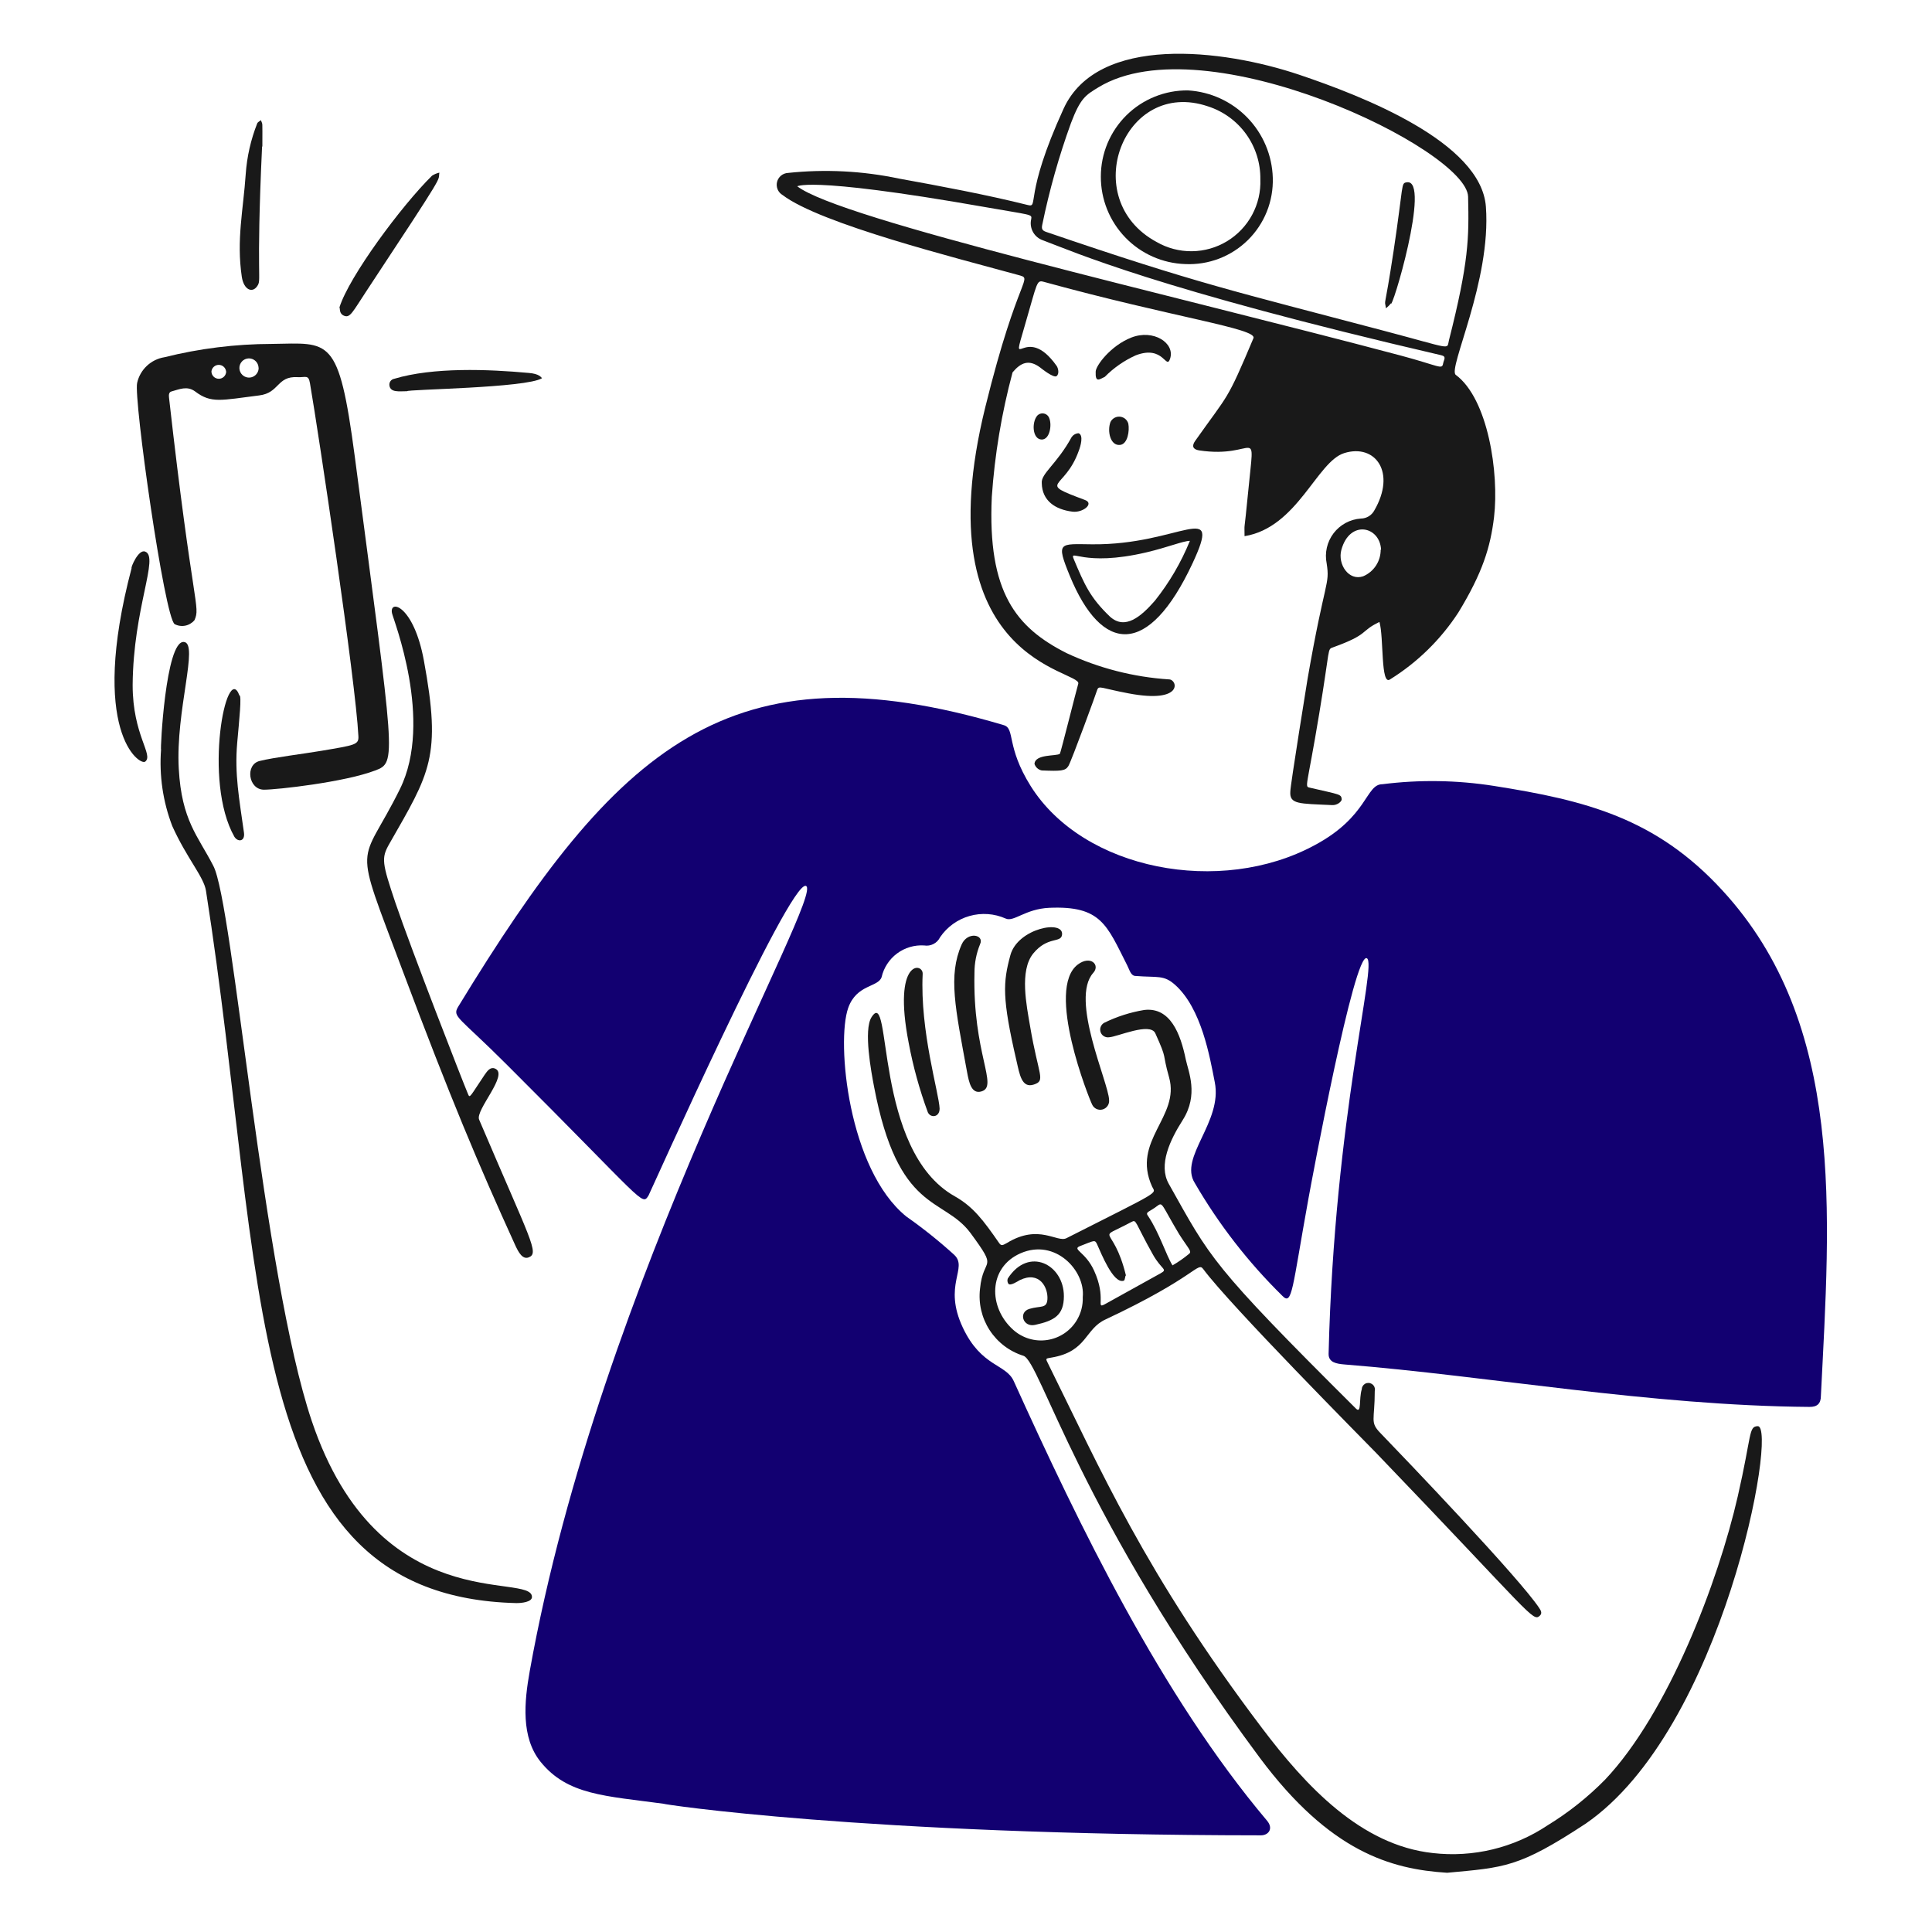
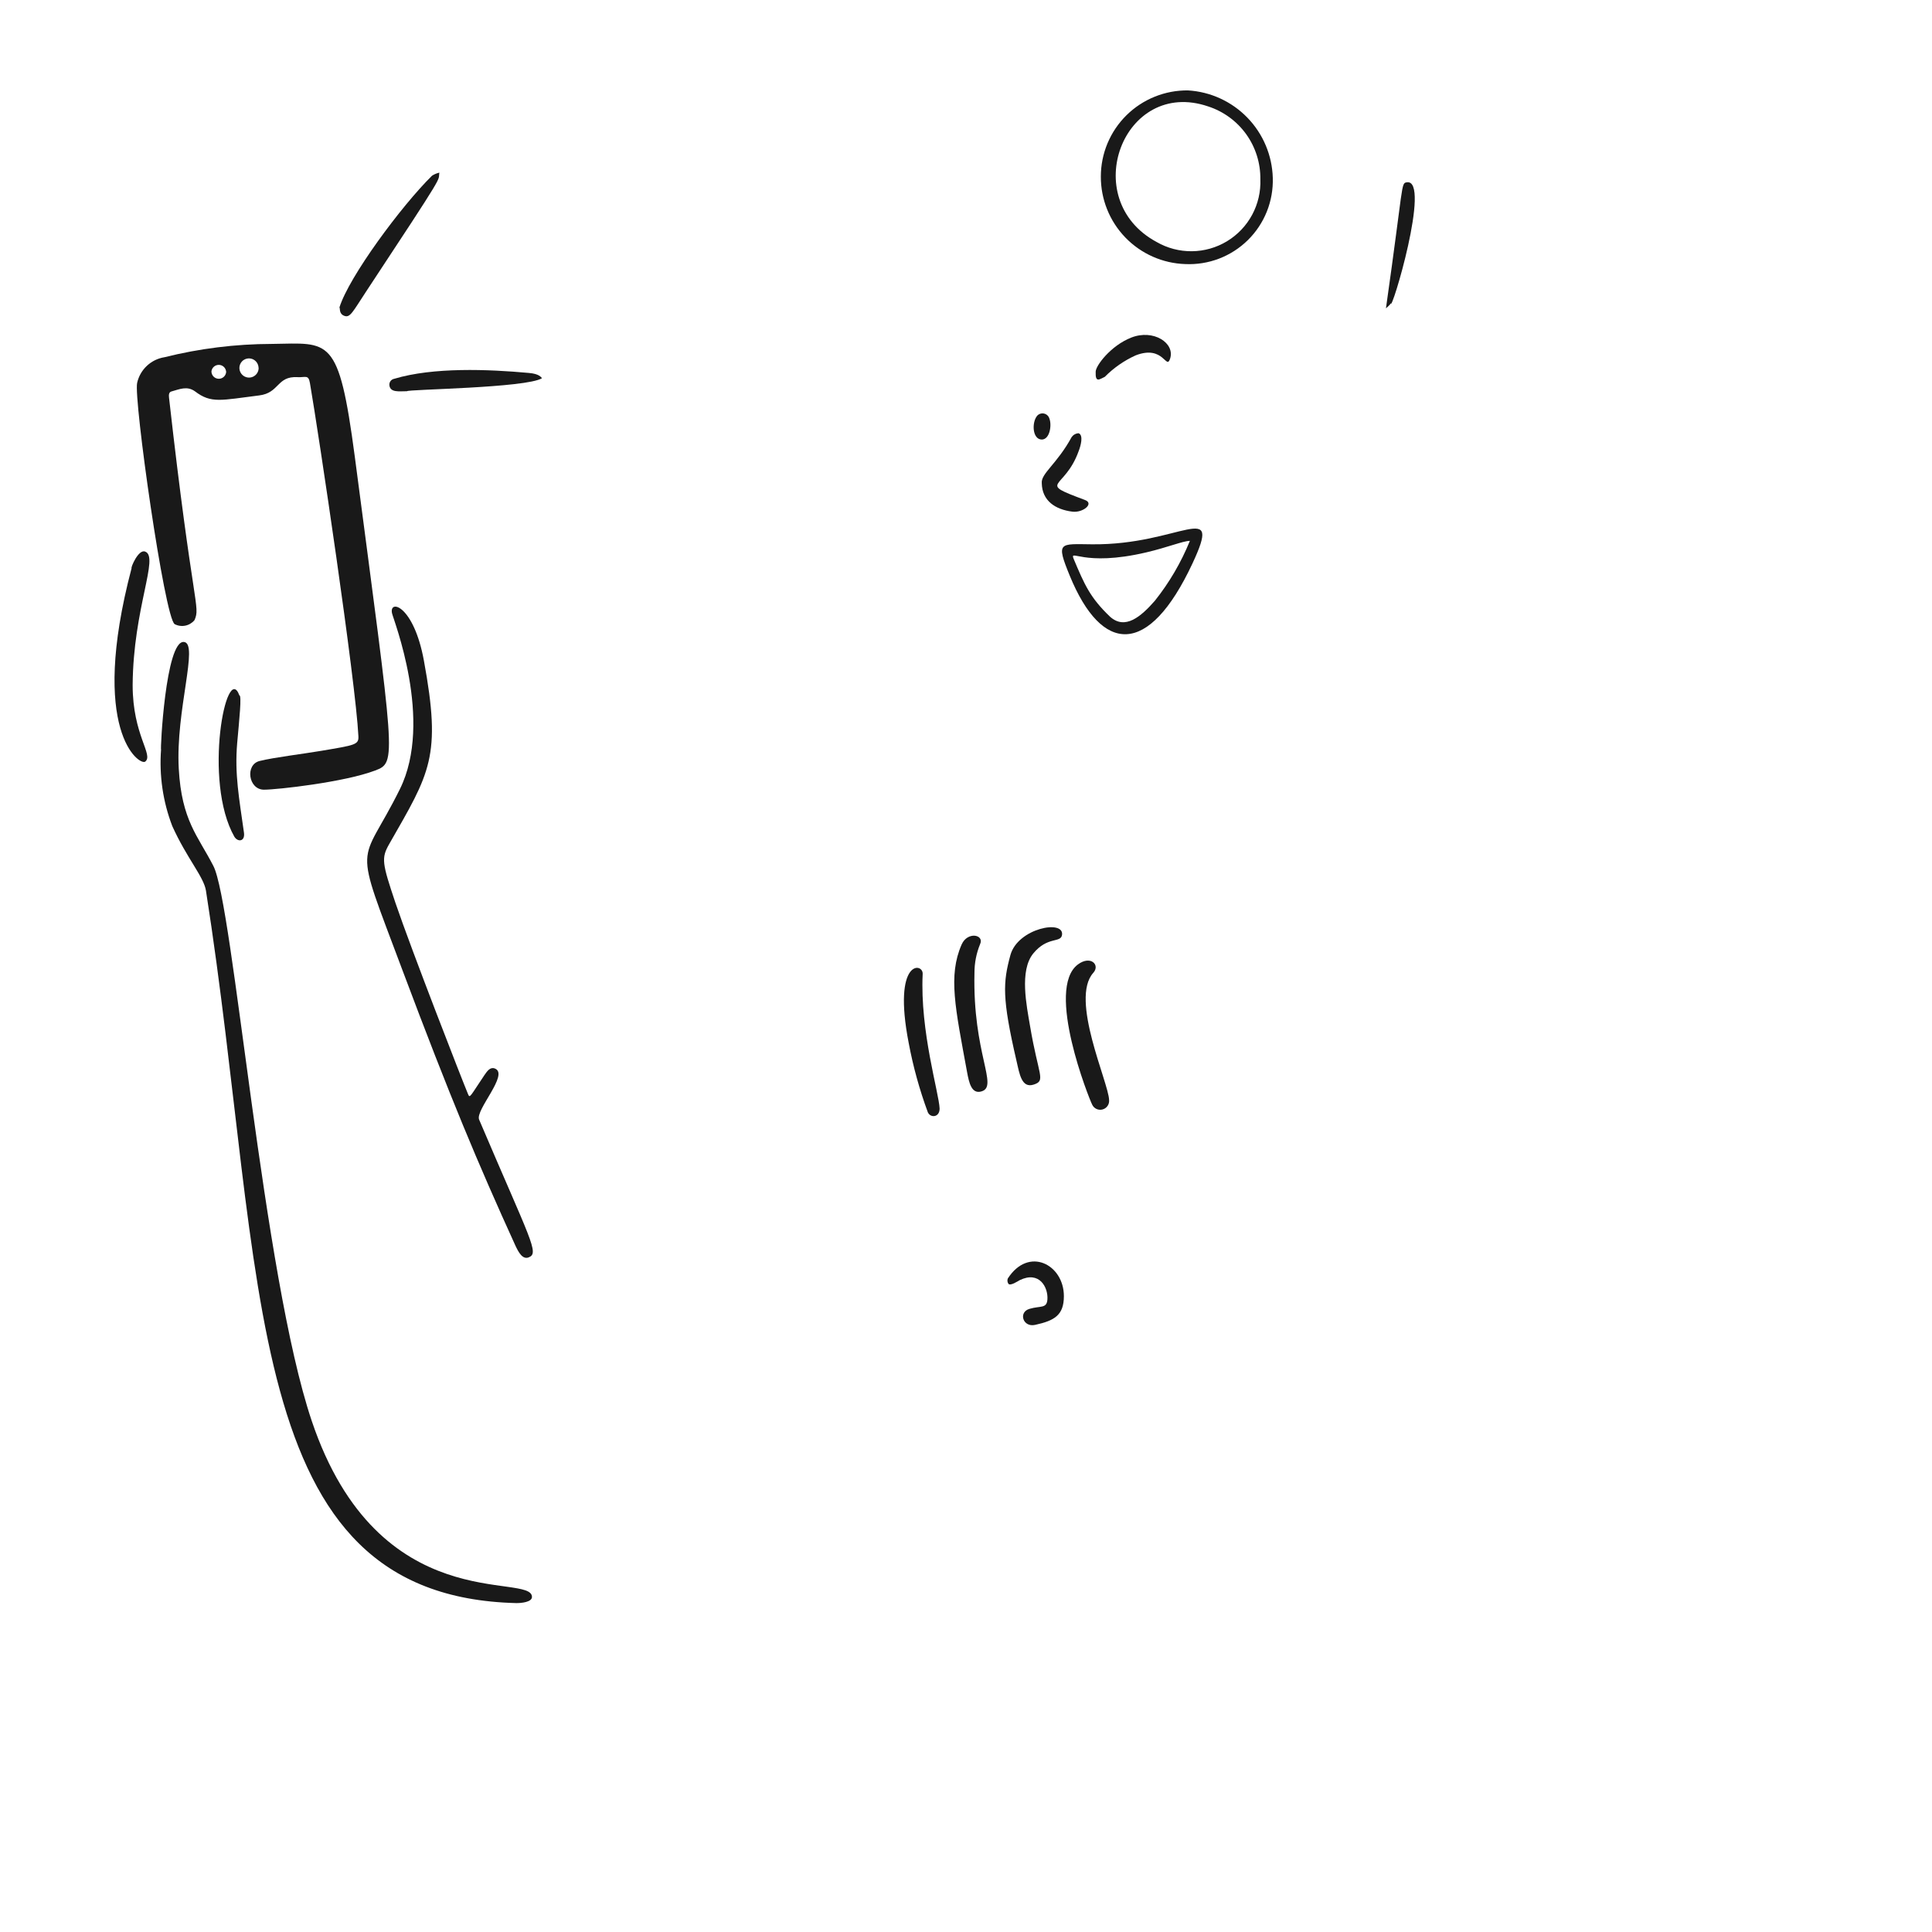
<svg xmlns="http://www.w3.org/2000/svg" width="155" height="155" viewBox="0 0 155 155" fill="none">
-   <path d="M53.285 144.718C48.554 144.073 45.535 144.027 43.37 141.346C41.787 139.387 42.056 136.538 42.502 134.057C48.147 102.565 66.266 71.626 64.653 71.073C63.332 70.636 52.179 95.652 52.026 95.921C51.48 96.766 51.749 96.474 40.635 85.391C36.795 81.55 36.272 81.596 36.749 80.782C49.507 59.852 58.539 51.641 80.53 58.177C81.459 58.454 80.699 59.882 82.688 63.062C86.928 69.821 97.919 71.895 105.47 67.809C109.779 65.505 109.548 62.916 110.908 62.916C113.885 62.54 116.9 62.586 119.864 63.054C127.222 64.214 132.852 65.628 138.183 71.434C148.083 82.188 146.816 97.365 146.086 111.99C146.086 112.604 145.794 112.881 145.172 112.873C132.368 112.773 119.449 110.392 107.889 109.47C107.221 109.416 106.576 109.309 106.591 108.61C107.06 89.492 110.508 77.349 109.663 76.88C108.657 76.304 105.224 94.777 104.978 96.136C103.649 103.464 103.68 104.785 102.873 103.955C100.138 101.268 97.777 98.224 95.853 94.907C94.555 92.841 98.104 90.022 97.458 86.819C97.059 84.791 96.398 80.913 94.278 79.015C93.365 78.201 92.904 78.439 91.122 78.301C90.715 78.301 90.63 77.825 90.43 77.441C88.794 74.222 88.356 72.648 84.17 72.832C82.243 72.924 81.336 73.992 80.683 73.693C79.77 73.287 78.743 73.215 77.781 73.488C76.82 73.762 75.985 74.364 75.422 75.19C75.309 75.425 75.123 75.616 74.891 75.735C74.66 75.855 74.396 75.895 74.139 75.851C73.362 75.802 72.592 76.031 71.967 76.496C71.343 76.962 70.904 77.634 70.729 78.393C70.452 79.223 68.724 78.954 68.048 80.867C67.088 83.601 68.048 93.824 72.718 97.603C74.062 98.546 75.344 99.572 76.559 100.676C77.688 101.751 75.622 103.072 77.25 106.521C78.74 109.678 80.699 109.409 81.329 110.799C86.575 122.374 93.149 135.992 101.652 146.07C102.182 146.7 101.775 147.253 101.145 147.245C69.2 147.222 52.932 144.718 53.285 144.718Z" fill="#120071" />
-   <path d="M93.787 54.506C94.471 54.506 95 56.473 90.546 55.628C88.287 55.205 88.164 54.959 88.019 55.367C88.019 55.428 85.96 61.058 85.714 61.458C85.468 61.857 85.1 61.872 83.579 61.811C83.444 61.784 83.318 61.722 83.216 61.63C83.113 61.538 83.037 61.42 82.995 61.288C83.041 60.474 84.769 60.682 85.031 60.474C85.077 60.474 86.39 55.228 86.505 54.86C86.859 53.754 73.986 53.2 79.047 32.669C81.728 21.793 82.987 22.423 81.636 22.047C76.812 20.718 65.836 17.968 62.787 15.649C62.609 15.545 62.47 15.388 62.39 15.199C62.309 15.01 62.292 14.8 62.34 14.601C62.389 14.402 62.5 14.223 62.658 14.092C62.816 13.961 63.012 13.885 63.217 13.874C66.192 13.558 69.199 13.711 72.127 14.328C75.399 14.919 79.201 15.633 82.45 16.447C83.387 16.678 82.089 15.81 85.33 8.72C88.057 2.76 98.05 3.912 104.248 6.001C109.195 7.668 118.842 11.378 119.211 16.593C119.648 22.554 116.138 29.582 116.791 30.073C119.387 31.994 120.278 37.954 119.864 41.487C119.572 43.907 118.942 45.95 117.006 49.13C115.595 51.302 113.722 53.138 111.522 54.506C110.754 55.052 111.03 51.127 110.669 49.898C109.064 50.666 109.901 50.866 106.952 51.933C106.468 52.11 106.737 51.849 105.846 57.21C104.832 63.355 104.625 63.086 105.116 63.201C107.536 63.762 107.597 63.708 107.643 64.123C107.643 64.307 107.29 64.614 106.875 64.591C104.225 64.468 103.449 64.538 103.519 63.508C103.519 62.994 104.901 54.491 104.901 54.476C106.299 46.418 106.706 46.964 106.437 45.212C106.35 44.791 106.355 44.356 106.45 43.937C106.546 43.518 106.73 43.124 106.99 42.782C107.251 42.439 107.582 42.157 107.961 41.954C108.34 41.75 108.758 41.63 109.187 41.602C109.406 41.599 109.621 41.538 109.808 41.424C109.996 41.311 110.15 41.15 110.255 40.957C112.044 37.885 110.332 35.581 107.851 36.349C105.646 37.025 104.095 42.324 99.847 43.016C99.847 41.648 99.77 43.269 100.154 39.298C100.677 33.829 100.869 36.84 96.206 36.134C95.699 36.057 95.592 35.78 95.891 35.365C98.603 31.525 98.388 32.293 100.561 27.132C100.892 26.363 94.156 25.473 83.756 22.615C83.149 22.446 83.241 22.615 82.219 26.11C81.013 30.258 82.219 25.749 84.769 29.351C84.9 29.536 85 29.989 84.769 30.173C84.539 30.358 83.533 29.551 83.448 29.482C82.557 28.821 81.912 29.067 81.236 29.874C80.359 33.14 79.801 36.484 79.57 39.859C79.216 47.54 81.528 50.351 85.561 52.394C88.147 53.604 90.937 54.321 93.787 54.506ZM88.134 7C87.097 7.63 86.682 7.868 85.922 9.873C84.956 12.534 84.186 15.263 83.617 18.037C83.548 18.36 83.617 18.491 83.909 18.598C96.122 22.776 99.056 23.368 111.007 26.532C116.653 28.023 116.046 28.069 116.246 27.301C117.843 21.01 117.859 19.09 117.782 15.779C117.682 11.992 96.69 1.815 88.134 7ZM63.947 14.934C67.365 17.607 93.902 23.614 112.336 28.514C115.47 29.351 115.685 29.682 115.777 29.167C115.839 28.837 116.077 28.606 115.624 28.499C92.765 23.191 86.121 20.188 83.679 19.282C83.335 19.167 83.047 18.927 82.873 18.61C82.698 18.292 82.648 17.921 82.734 17.569C82.803 17.169 82.734 17.269 79.093 16.624C64.077 13.982 63.947 15.065 63.947 14.934ZM110.8 44.122C110.731 42.217 108.281 41.656 107.612 44.122C107.305 45.266 108.204 46.633 109.364 46.234C109.785 46.056 110.144 45.756 110.394 45.373C110.644 44.99 110.775 44.541 110.769 44.083L110.8 44.122Z" fill="#191919" />
-   <path d="M116.1 150.248C111.584 149.964 106.699 148.566 101.076 141.031C86.552 121.476 83.472 109.209 82.105 108.771C80.989 108.422 80.03 107.693 79.394 106.711C78.759 105.729 78.487 104.556 78.625 103.395C78.879 100.722 80.161 102.051 77.857 98.917C75.668 95.983 72.058 97.381 70.122 87.173C69.907 86.051 69.262 82.633 69.923 81.604C71.597 78.985 70.023 92.281 76.597 95.975C78.072 96.805 78.902 97.911 80.161 99.731C80.346 100 80.484 99.877 80.768 99.731C83.357 98.141 84.816 99.731 85.569 99.332C93.342 95.399 92.712 95.814 92.428 95.192C90.753 91.505 94.686 89.615 93.795 86.443C93.196 84.331 93.703 85.145 92.689 82.902C92.274 81.981 89.617 83.194 88.979 83.217C88.871 83.233 88.761 83.221 88.66 83.181C88.558 83.141 88.469 83.076 88.401 82.991C88.333 82.905 88.289 82.804 88.273 82.696C88.256 82.588 88.269 82.478 88.308 82.377C88.361 82.241 88.46 82.128 88.587 82.057C89.601 81.559 90.683 81.212 91.798 81.028C93.887 80.782 94.709 82.933 95.131 84.991C95.339 85.975 96.184 87.818 94.886 89.861C93.872 91.451 92.919 93.456 93.764 94.969C97.129 100.96 97.09 101.375 108.78 113.004C109.249 113.472 109.011 112.236 109.249 111.467C109.251 111.374 109.277 111.283 109.325 111.203C109.374 111.123 109.443 111.057 109.525 111.013C109.607 110.968 109.699 110.946 109.792 110.949C109.886 110.951 109.977 110.979 110.056 111.028C110.12 111.067 110.175 111.119 110.217 111.18C110.259 111.242 110.287 111.312 110.3 111.385C110.313 111.458 110.311 111.534 110.294 111.606C110.294 113.956 109.886 114.087 110.747 114.97C112.728 117.021 121.968 126.676 123.505 129.034C123.62 129.21 123.743 129.425 123.543 129.617C122.975 130.155 122.944 129.617 110.401 116.56C109.433 115.561 98.672 104.708 96.537 101.82C96.076 101.19 96.022 102.412 88.718 105.845C87.005 106.613 87.251 108.434 84.347 108.917C83.848 108.994 83.879 108.987 84.109 109.447C88.265 117.827 91.836 126.192 101.245 138.635C104.771 143.297 109.172 148.036 114.948 148.666C118.187 149.04 121.454 148.251 124.165 146.439C125.845 145.41 127.393 144.18 128.774 142.775C133.859 137.398 137.86 126.86 139.419 120.039C140.556 115.07 140.272 114.448 141.017 114.417C142.653 114.348 138.26 138.742 127.192 146.323C121.838 149.841 120.709 149.818 116.1 150.248ZM86.867 104.063C87.082 101.951 84.67 99.332 81.882 100.545C79.278 101.682 79.263 104.877 81.29 106.69C81.657 107.018 82.092 107.261 82.563 107.402C83.034 107.543 83.531 107.578 84.017 107.505C84.504 107.432 84.968 107.253 85.377 106.98C85.787 106.707 86.131 106.347 86.385 105.926C86.726 105.363 86.894 104.713 86.867 104.055V104.063ZM90.124 102.757C89.309 102.972 88.365 100.599 88.019 99.831C87.835 99.424 87.781 99.539 86.69 99.954C85.922 100.238 87.074 100.384 87.781 101.951C88.787 104.171 87.896 105.023 88.618 104.647L93.119 102.151C93.718 101.813 93.196 101.889 92.497 100.653C91.022 98.026 91.191 97.811 90.776 98.034C87.758 99.654 89.286 98.034 90.331 102.327C90.254 102.32 90.277 102.711 90.154 102.75L90.124 102.757ZM94.064 101.521C94.523 101.256 94.96 100.952 95.37 100.614C95.669 100.399 95.37 100.23 94.601 99.017C93.219 96.712 93.288 96.436 92.896 96.712C92.197 97.266 91.829 97.204 92.128 97.588C93.004 98.901 93.564 100.714 94.064 101.513V101.521Z" fill="#191919" />
  <path d="M21.794 27.592C26.465 27.531 27.171 26.886 28.462 36.617C31.665 61.043 31.864 61.15 30.09 61.819C27.617 62.756 22.232 63.355 21.18 63.355C19.928 63.355 19.644 61.342 20.834 61.05C22.025 60.758 24.183 60.505 25.781 60.236C28.508 59.775 28.792 59.752 28.753 59.053C28.538 54.652 25.558 34.736 24.867 30.742C24.744 30.027 24.521 30.296 23.861 30.258C22.194 30.166 22.432 31.525 20.788 31.725C17.716 32.109 16.948 32.385 15.65 31.402C15.012 30.934 14.39 31.233 13.768 31.402C13.537 31.456 13.537 31.694 13.561 31.909C15.458 48.761 16.103 48.623 15.604 49.752C15.416 49.979 15.155 50.136 14.866 50.194C14.576 50.253 14.276 50.211 14.014 50.074C13.2 49.56 10.703 31.948 11.003 30.718C11.119 30.195 11.39 29.72 11.781 29.353C12.171 28.985 12.663 28.744 13.192 28.66C16.006 27.957 18.894 27.599 21.794 27.592ZM20.742 29.497C20.737 29.346 20.687 29.199 20.599 29.076C20.51 28.953 20.388 28.858 20.246 28.804C20.104 28.751 19.95 28.74 19.802 28.774C19.654 28.808 19.519 28.884 19.415 28.994C19.346 29.068 19.291 29.154 19.255 29.249C19.219 29.343 19.203 29.444 19.206 29.545C19.209 29.646 19.232 29.746 19.274 29.838C19.315 29.93 19.375 30.013 19.449 30.082C19.56 30.187 19.7 30.257 19.85 30.282C20.001 30.308 20.156 30.288 20.295 30.225C20.434 30.162 20.552 30.06 20.633 29.93C20.714 29.801 20.755 29.65 20.75 29.497H20.742ZM18.138 29.797C18.122 29.652 18.053 29.519 17.945 29.423C17.836 29.326 17.696 29.273 17.551 29.273C17.406 29.273 17.265 29.326 17.157 29.423C17.049 29.519 16.98 29.652 16.963 29.797C16.963 29.954 17.026 30.104 17.136 30.215C17.247 30.326 17.398 30.388 17.555 30.388C17.712 30.388 17.862 30.326 17.973 30.215C18.084 30.104 18.146 29.954 18.146 29.797H18.138Z" fill="#191919" />
  <path d="M14.75 51.503C15.979 51.595 14.074 57.01 14.343 61.688C14.574 65.828 15.879 67.064 17.108 69.453C18.714 72.433 21.072 102.32 25.012 114.002C30.389 129.948 42.678 126.092 42.678 128.12C42.678 128.535 41.818 128.619 41.411 128.612C19.136 128.059 21.44 102.765 16.524 71.458C16.348 70.337 14.988 68.862 13.821 66.273C13.071 64.317 12.764 62.218 12.922 60.129C12.845 60.259 13.283 51.38 14.75 51.503Z" fill="#191919" />
  <path d="M31.233 67.702C30.573 68.854 30.657 69.238 31.717 72.41C33.023 76.251 37.094 86.697 37.547 87.772C37.701 88.148 37.701 87.979 38.876 86.236C39.106 85.898 39.352 85.575 39.713 85.729C40.858 86.19 38.116 89.055 38.438 89.823C42.601 99.6 43.285 100.53 42.417 100.876C41.925 101.068 41.603 100.476 41.342 99.915C38.354 93.356 36.126 88.064 32.278 77.81C28.23 67.01 28.875 69.799 32.086 63.301C34.797 57.816 31.541 49.667 31.449 49.191C31.218 48.046 33.192 48.569 34.006 52.985C35.435 60.735 34.498 61.987 31.233 67.702Z" fill="#191919" />
  <path d="M87.604 43.668C94.694 43.745 98.127 39.935 95.669 45.205C92.136 52.755 88.403 52.455 85.83 46.203C84.693 43.43 85 43.645 87.604 43.668ZM92.65 48.2C93.813 46.74 94.759 45.121 95.462 43.392C94.932 43.392 93.68 43.914 91.974 44.314C86.844 45.52 85.768 43.96 86.152 44.874C86.997 46.879 87.45 47.947 89.063 49.483C90.262 50.55 91.521 49.49 92.65 48.2Z" fill="#191919" />
  <path d="M11.64 44.252C12.8 44.651 10.688 48.761 10.642 54.959C10.642 58.999 12.347 60.559 11.648 61.104C11.203 61.45 7.109 58.669 10.557 45.581C10.481 45.542 11.103 44.045 11.64 44.252Z" fill="#191919" />
  <path d="M81.06 76.634C81.644 74.461 85.43 73.739 85.2 75.029C85.085 75.659 84.025 75.114 82.896 76.496C81.767 77.879 82.366 80.698 82.642 82.334C83.311 86.312 83.925 86.689 82.942 87.011C81.959 87.334 81.797 86.166 81.552 85.114C80.376 80.045 80.469 78.816 81.06 76.634Z" fill="#191919" />
  <path d="M87.712 78.048C85.814 80.16 88.941 86.85 88.979 88.241C88.998 88.41 88.956 88.58 88.861 88.72C88.766 88.861 88.623 88.963 88.46 89.008C88.296 89.054 88.121 89.039 87.968 88.968C87.814 88.896 87.69 88.772 87.62 88.617C87.404 88.21 83.841 79.331 86.483 77.372C87.504 76.62 88.28 77.418 87.712 78.048Z" fill="#191919" />
  <path d="M78.632 75.744C78.332 76.475 78.178 77.258 78.179 78.048C78.026 84.546 80.123 87.135 78.755 87.557C77.941 87.811 77.742 86.851 77.588 86.021C76.643 80.875 76.052 78.279 77.15 75.775C77.619 74.707 78.986 74.976 78.632 75.744Z" fill="#191919" />
-   <path d="M21.026 11.754C20.519 22.646 21.026 22.392 20.627 22.968C20.228 23.544 19.552 23.237 19.398 22.2C18.96 19.228 19.521 16.823 19.713 13.974C19.81 12.578 20.121 11.205 20.635 9.903C20.681 9.788 20.834 9.726 20.934 9.642C21.08 10.087 21.049 9.527 21.049 11.754H21.026Z" fill="#191919" />
  <path d="M27.232 24.666C28 22.192 32.209 16.509 34.659 14.097C34.84 13.98 35.04 13.897 35.251 13.851C35.112 14.619 35.957 13.413 29.367 23.398C28.3 25.019 28.092 25.511 27.631 25.342C27.171 25.173 27.309 24.743 27.232 24.666Z" fill="#191919" />
  <path d="M74.024 78.133C73.801 82.741 75.337 87.695 75.383 88.94C75.383 89.654 74.654 89.708 74.439 89.239C73.772 87.432 73.258 85.572 72.903 83.678C71.589 76.911 74.07 77.219 74.024 78.133Z" fill="#191919" />
  <path d="M19.029 59.614C18.814 62.118 19.19 64.061 19.574 66.811C19.666 67.518 19.09 67.579 18.806 67.134C16.264 62.663 18.176 52.986 19.205 55.789C19.405 55.774 19.198 57.709 19.029 59.614Z" fill="#191919" />
  <path d="M32.647 31.387C32.025 31.387 31.326 31.51 31.242 30.926C31.224 30.803 31.255 30.678 31.328 30.577C31.401 30.477 31.511 30.409 31.633 30.388C34.752 29.451 39.161 29.62 42.425 29.92C43.278 29.989 43.408 30.273 43.485 30.342C42.225 31.133 32.647 31.233 32.647 31.387Z" fill="#191919" />
  <path d="M83.579 38.76C83.503 37.992 84.801 37.224 85.976 35.065C86.04 34.975 86.123 34.9 86.221 34.847C86.318 34.793 86.426 34.763 86.537 34.758C86.944 34.919 86.698 35.787 86.537 36.194C85.407 39.367 83.08 38.629 87.043 40.112C87.812 40.396 86.882 41.156 86.037 41.049C84.67 40.88 83.603 40.181 83.579 38.76Z" fill="#191919" />
  <path d="M93.872 28.783C93.557 29.712 93.365 27.646 91.122 28.506C90.193 28.924 89.35 29.51 88.633 30.235C88.211 30.427 87.865 30.749 87.904 29.82C87.904 29.344 89.102 27.738 90.753 27.085C92.543 26.379 94.294 27.531 93.872 28.783Z" fill="#191919" />
-   <path d="M89.854 35.696C89.086 35.773 88.817 34.613 89.086 33.868C89.136 33.762 89.21 33.668 89.302 33.595C89.394 33.522 89.501 33.471 89.615 33.445C89.73 33.42 89.849 33.421 89.963 33.448C90.077 33.476 90.183 33.529 90.274 33.603C90.394 33.704 90.481 33.839 90.523 33.991C90.63 34.536 90.484 35.634 89.854 35.696Z" fill="#191919" />
  <path d="M83.587 35.264C82.819 35.264 82.758 33.875 83.218 33.345C83.287 33.273 83.374 33.219 83.47 33.19C83.566 33.161 83.668 33.158 83.766 33.181C83.863 33.203 83.953 33.251 84.027 33.318C84.101 33.386 84.155 33.472 84.186 33.568C84.401 34.105 84.224 35.249 83.587 35.264Z" fill="#191919" />
  <path d="M88.318 14.166C88.318 13.252 88.499 12.346 88.851 11.502C89.204 10.658 89.72 9.893 90.37 9.25C91.02 8.608 91.792 8.1 92.639 7.758C93.487 7.415 94.394 7.243 95.308 7.253C97.115 7.36 98.816 8.14 100.076 9.44C101.336 10.739 102.063 12.464 102.113 14.273C102.141 15.198 101.978 16.119 101.634 16.977C101.29 17.836 100.772 18.614 100.113 19.263C99.454 19.912 98.668 20.418 97.804 20.749C96.94 21.08 96.017 21.229 95.093 21.186C93.272 21.128 91.546 20.362 90.281 19.051C89.016 17.74 88.312 15.988 88.318 14.166ZM101.115 14.381C101.132 13.086 100.734 11.82 99.98 10.768C99.225 9.717 98.153 8.934 96.921 8.536C90.147 6.232 86.429 15.979 92.789 19.412C93.649 19.909 94.627 20.166 95.621 20.156C96.615 20.146 97.587 19.87 98.438 19.356C99.288 18.842 99.985 18.109 100.456 17.234C100.927 16.359 101.155 15.374 101.115 14.381Z" fill="#191919" />
-   <path d="M111.576 24.328C111.507 24.489 111.322 24.605 111.192 24.735C111.069 23.821 111.023 25.288 111.806 20.127C112.62 14.704 112.382 14.704 112.859 14.627C114.856 14.297 111.584 25.242 111.576 24.328Z" fill="#191919" />
+   <path d="M111.576 24.328C111.507 24.489 111.322 24.605 111.192 24.735C112.62 14.704 112.382 14.704 112.859 14.627C114.856 14.297 111.584 25.242 111.576 24.328Z" fill="#191919" />
  <path d="M85.353 103.987C85.353 105.523 84.585 105.953 83.049 106.291C82.066 106.514 81.682 105.277 82.588 105.008C83.495 104.739 83.978 105.008 84.032 104.24C84.094 103.28 83.387 101.936 81.812 102.704C81.682 102.773 81.044 103.203 80.898 102.988C80.859 102.927 80.834 102.858 80.826 102.786C80.818 102.714 80.827 102.641 80.852 102.573C82.527 99.969 85.353 101.444 85.353 103.987Z" fill="#191919" />
</svg>